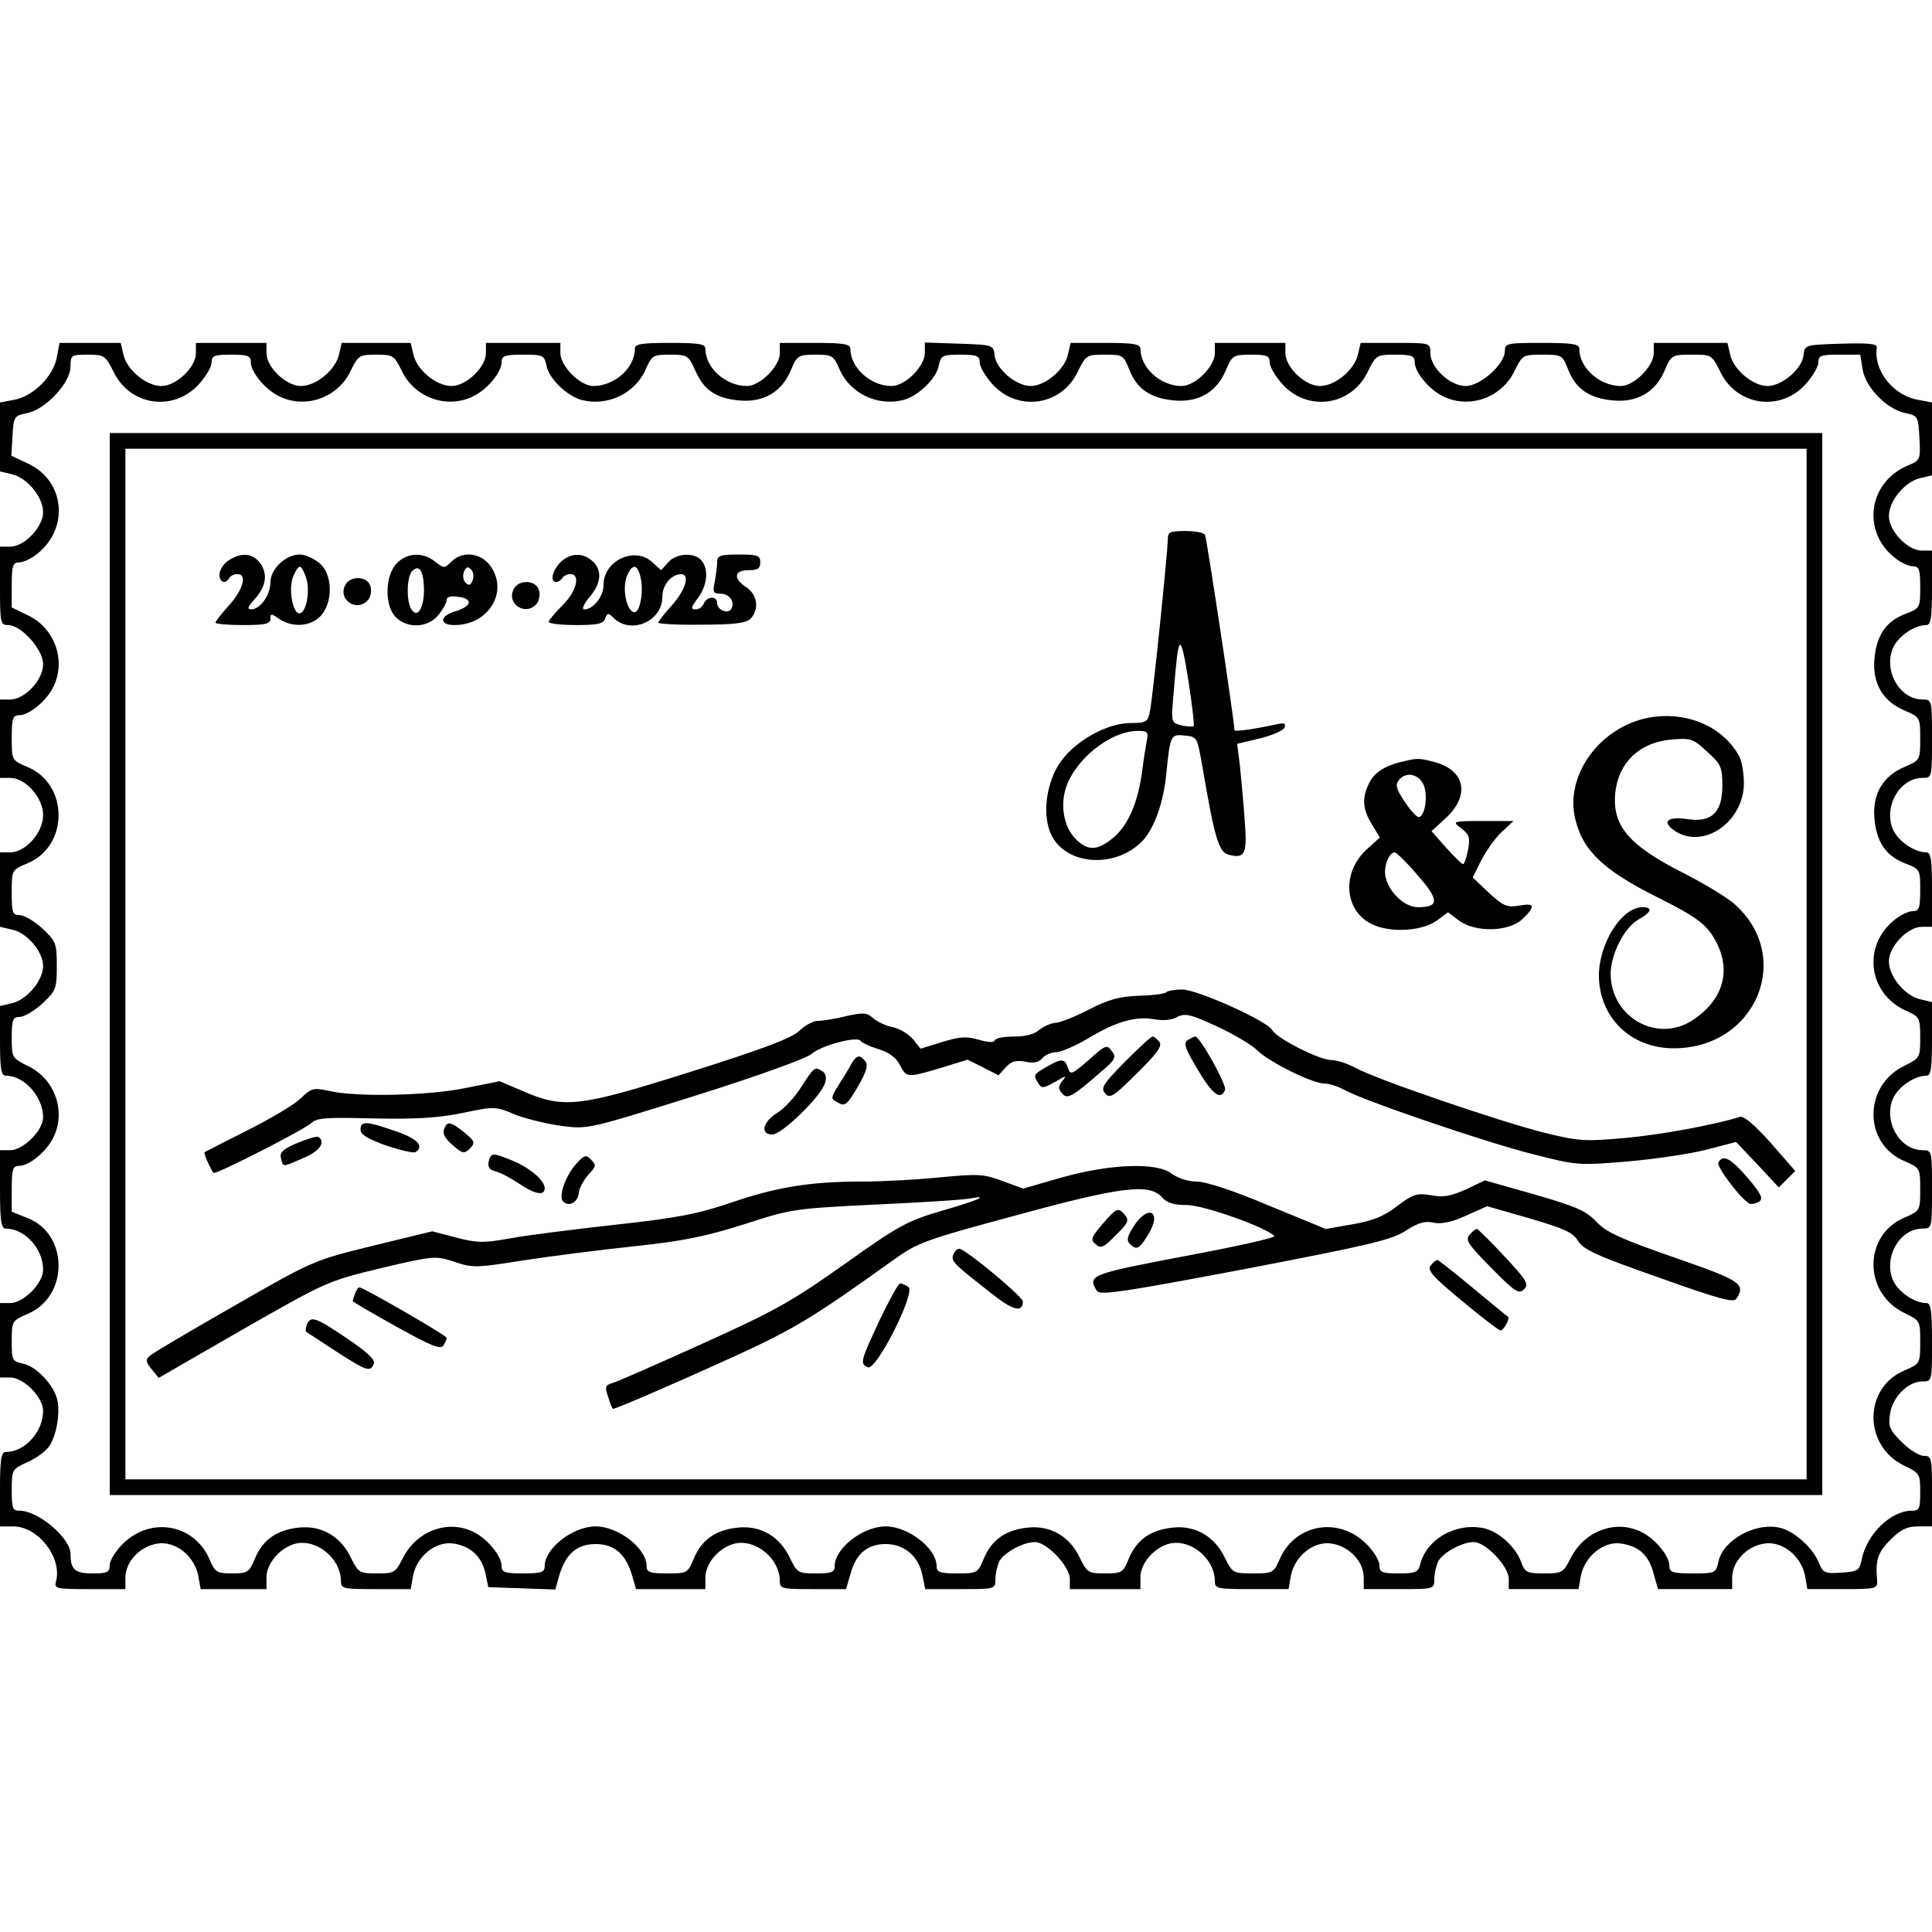
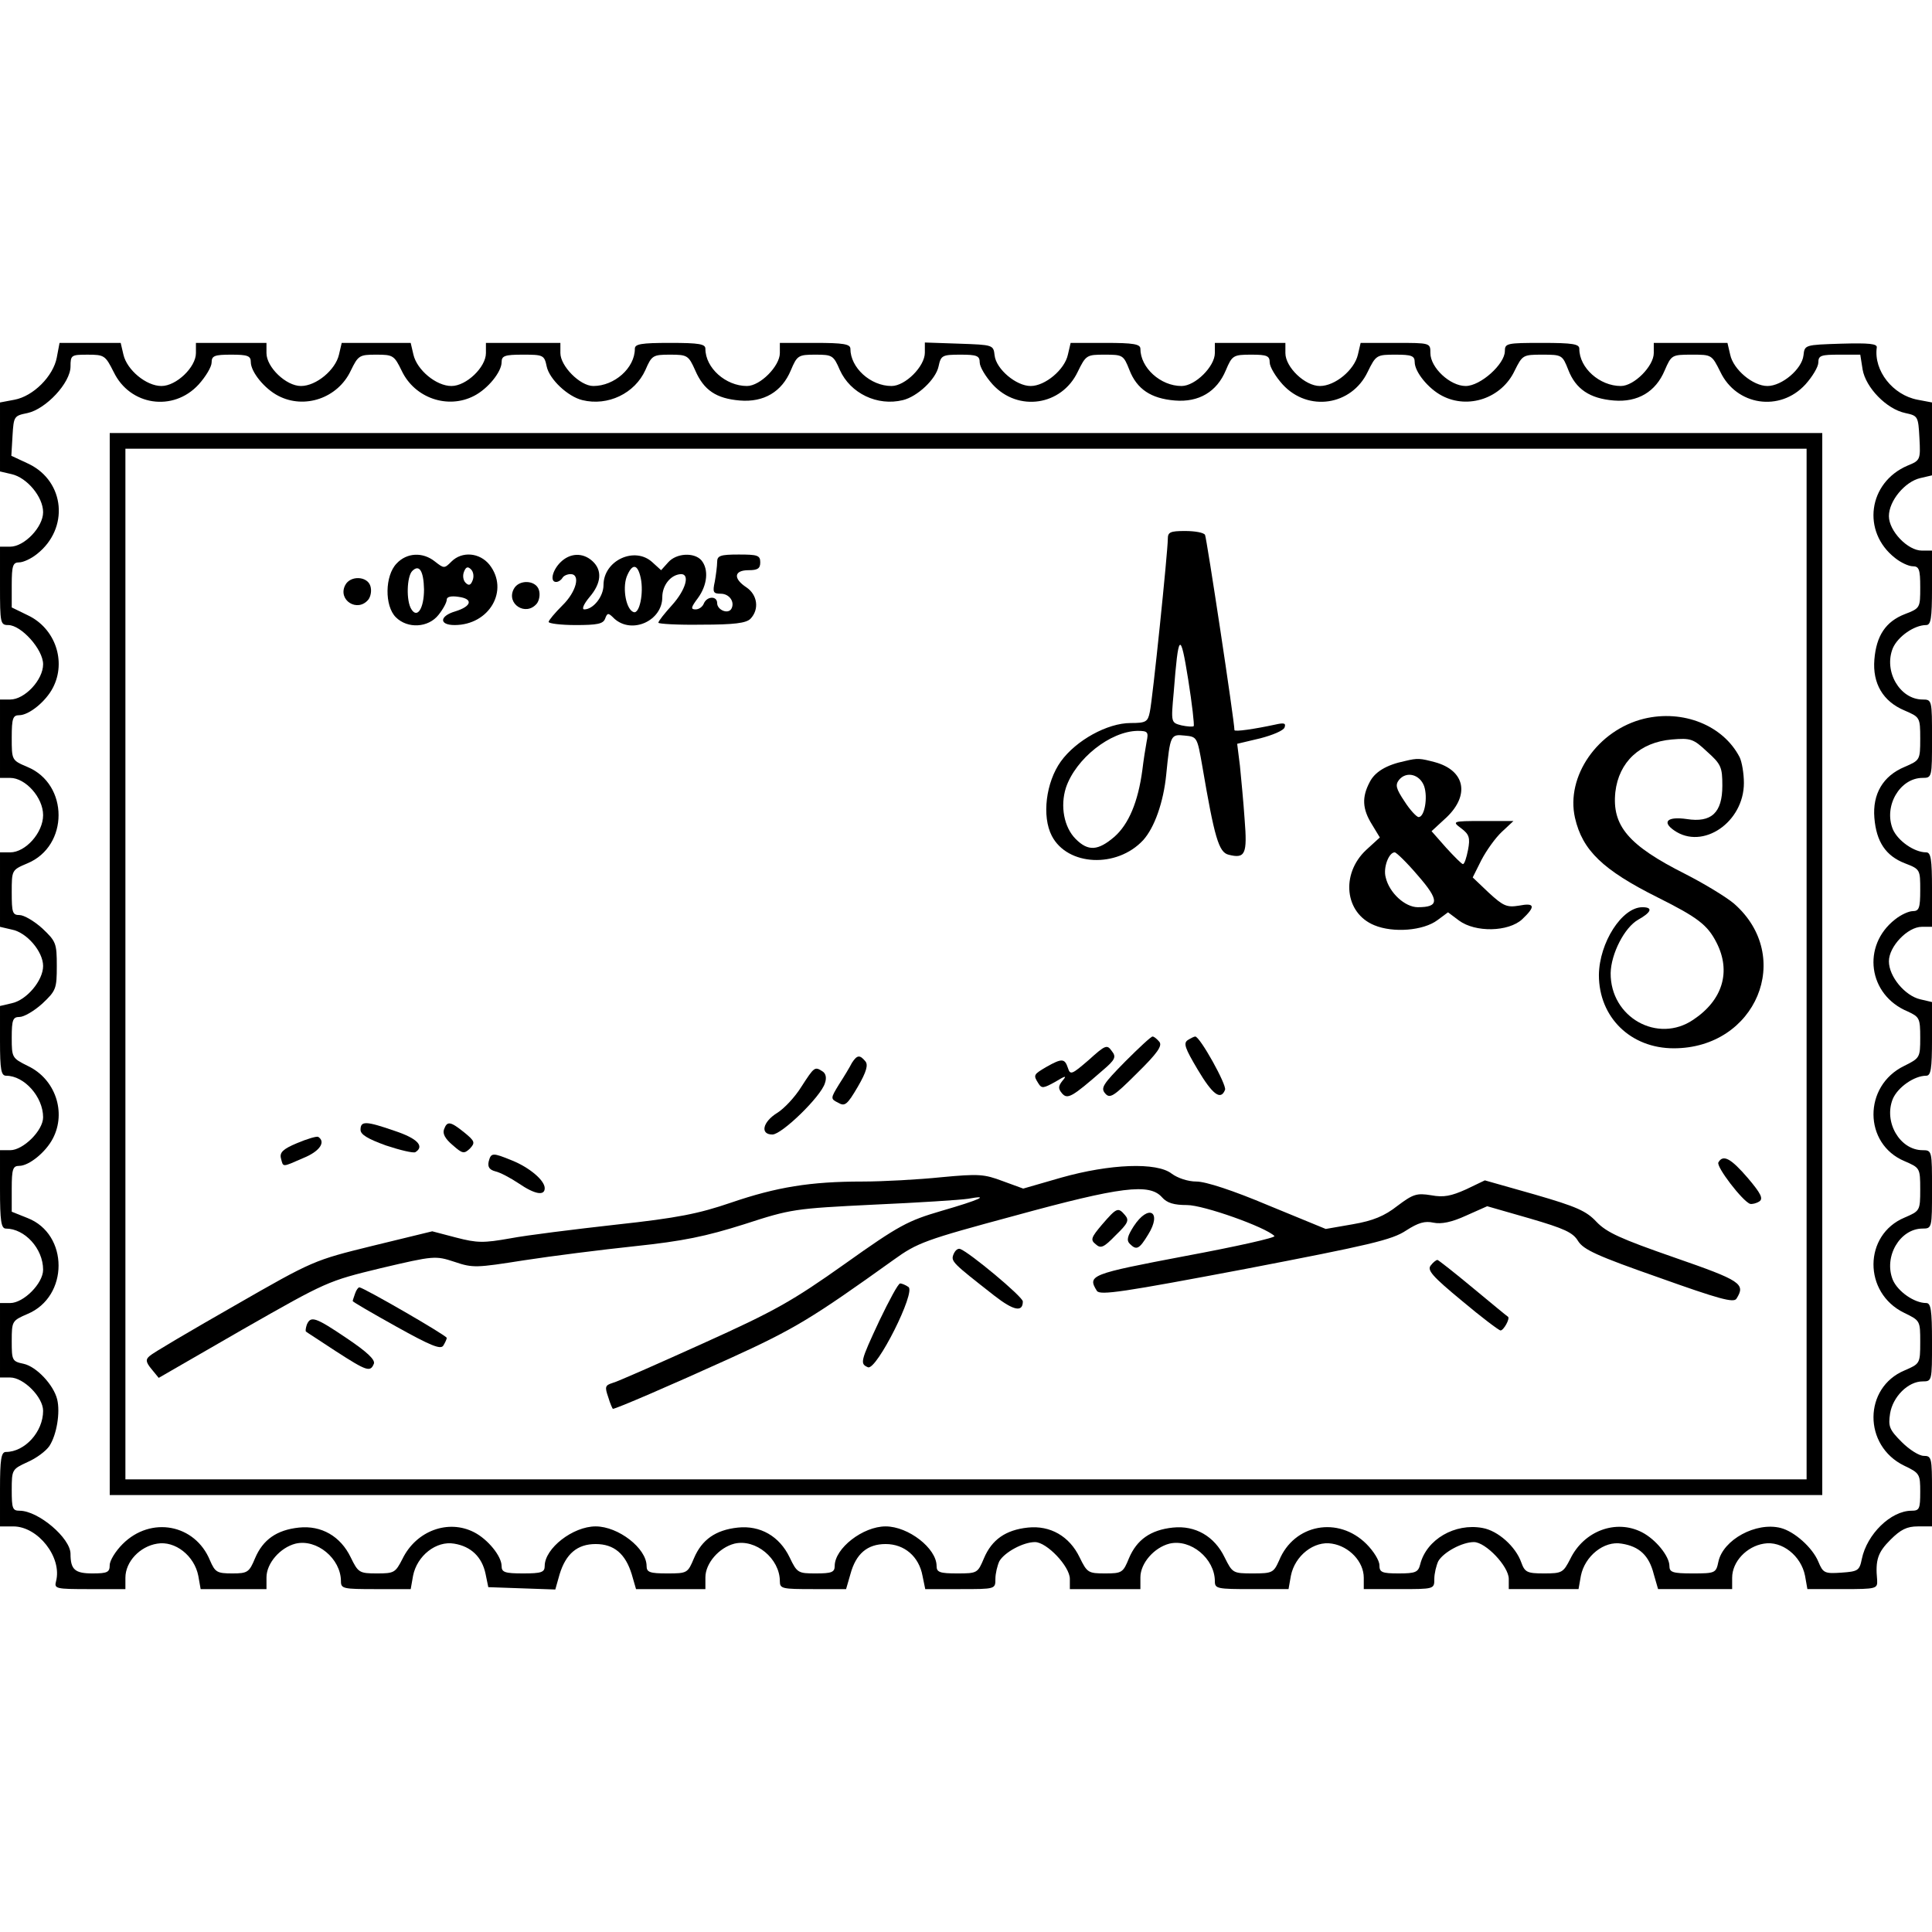
<svg xmlns="http://www.w3.org/2000/svg" version="1.0" width="100mm" height="100mm" viewBox="0 0 493 318" preserveAspectRatio="xMidYMid meet">
  <g transform="translate(0,318) scale(0.1,-0.1)" fill="#000000" stroke="none">
    <path d="M145 3143 c-9 -48 -60 -99 -108 -108 l-37 -7 0 -88 0 -88 30 -7 c39 -9 80 -58 80 -97 0 -38 -48 -88 -84 -88 l-26 0 0 -100 c0 -95 1 -100 21 -100 33 0 89 -62 89 -100 0 -40 -47 -90 -84 -90 l-26 0 0 -100 0 -100 26 0 c39 0 84 -50 84 -95 0 -45 -45 -95 -84 -95 l-26 0 0 -95 0 -95 30 -7 c38 -7 80 -56 80 -93 0 -37 -42 -87 -80 -95 l-30 -7 0 -89 c0 -75 3 -89 16 -89 46 0 94 -54 94 -106 0 -34 -51 -84 -84 -84 l-26 0 0 -100 c0 -81 3 -100 15 -100 48 0 95 -51 95 -105 0 -35 -50 -85 -84 -85 l-26 0 0 -95 0 -95 26 0 c34 0 84 -50 84 -85 0 -54 -47 -105 -95 -105 -12 0 -15 -19 -15 -95 l0 -95 34 0 c63 0 125 -79 109 -140 -5 -19 -1 -20 86 -20 l91 0 0 29 c0 41 37 80 81 87 46 8 95 -31 105 -82 l6 -34 84 0 84 0 0 30 c0 36 35 76 74 86 54 13 116 -38 116 -96 0 -19 6 -20 89 -20 l89 0 6 34 c10 51 59 90 105 82 43 -7 71 -34 80 -77 l7 -34 85 -3 86 -3 11 39 c16 52 45 77 92 77 47 0 76 -25 92 -77 l11 -38 89 0 88 0 0 30 c0 36 35 76 74 86 54 13 116 -38 116 -96 0 -19 6 -20 85 -20 l84 0 11 38 c14 52 43 77 90 77 48 0 85 -32 94 -81 l7 -34 89 0 c90 0 90 0 90 26 0 14 5 34 10 45 13 23 61 49 91 49 30 0 89 -62 89 -94 l0 -26 90 0 90 0 0 30 c0 36 35 76 74 86 54 13 116 -38 116 -96 0 -19 6 -20 94 -20 l94 0 6 34 c10 51 59 90 105 82 44 -7 81 -46 81 -87 l0 -29 90 0 c90 0 90 0 90 26 0 14 5 34 10 45 13 23 61 49 91 49 30 0 89 -62 89 -94 l0 -26 89 0 89 0 6 34 c10 50 59 90 104 82 45 -7 70 -30 82 -78 l11 -38 94 0 95 0 0 29 c0 41 37 80 81 87 46 8 95 -31 105 -82 l6 -34 90 0 c87 0 89 1 88 23 -5 52 2 71 34 103 26 26 42 34 70 34 l36 0 0 90 c0 85 -1 90 -21 90 -12 0 -37 16 -56 35 -32 32 -35 40 -30 73 7 43 46 82 83 82 24 0 24 1 24 100 0 84 -3 100 -15 100 -30 0 -72 29 -85 59 -24 59 18 131 76 131 24 0 24 2 24 100 0 98 0 100 -24 100 -58 0 -100 72 -76 131 13 30 55 59 85 59 12 0 15 16 15 94 l0 94 -30 7 c-39 9 -80 58 -80 97 0 38 48 88 84 88 l26 0 0 95 c0 79 -3 95 -15 95 -30 0 -72 29 -85 59 -24 59 18 131 76 131 24 0 24 2 24 100 0 98 0 100 -24 100 -58 0 -100 72 -76 131 13 30 55 59 85 59 12 0 15 16 15 95 l0 95 -26 0 c-36 0 -84 50 -84 88 0 39 41 88 80 97 l30 7 0 93 0 93 -37 7 c-63 12 -112 74 -104 133 2 10 -20 12 -91 10 -93 -3 -93 -3 -96 -30 -4 -35 -55 -78 -92 -78 -37 0 -87 42 -95 80 l-7 30 -94 0 -94 0 0 -26 c0 -33 -50 -84 -84 -84 -54 0 -106 46 -106 95 0 12 -16 15 -95 15 -90 0 -95 -1 -95 -21 0 -33 -62 -89 -100 -89 -40 0 -90 47 -90 84 0 26 0 26 -89 26 l-89 0 -7 -30 c-9 -39 -58 -80 -97 -80 -38 0 -88 48 -88 84 l0 26 -90 0 -90 0 0 -26 c0 -34 -50 -84 -85 -84 -54 0 -105 47 -105 95 0 12 -18 15 -89 15 l-89 0 -7 -30 c-8 -38 -58 -80 -95 -80 -37 0 -88 43 -92 78 -3 27 -4 27 -90 30 l-88 3 0 -26 c0 -35 -50 -85 -85 -85 -54 0 -105 47 -105 95 0 12 -18 15 -90 15 l-90 0 0 -26 c0 -33 -50 -84 -84 -84 -54 0 -106 46 -106 95 0 12 -15 15 -90 15 -75 0 -90 -3 -90 -15 0 -49 -52 -95 -106 -95 -34 0 -84 51 -84 84 l0 26 -95 0 -95 0 0 -26 c0 -36 -50 -84 -88 -84 -39 0 -88 41 -97 80 l-7 30 -88 0 -88 0 -7 -30 c-9 -39 -58 -80 -97 -80 -38 0 -88 48 -88 84 l0 26 -90 0 -90 0 0 -26 c0 -36 -50 -84 -88 -84 -39 0 -88 41 -97 80 l-7 30 -78 0 -78 0 -7 -37z m145 -37 c41 -86 152 -103 217 -32 18 20 33 45 33 56 0 17 7 20 50 20 42 0 50 -3 50 -19 0 -25 35 -68 70 -86 67 -35 152 -6 185 64 19 39 22 41 65 41 43 0 46 -2 65 -41 33 -70 118 -99 185 -64 35 18 70 61 70 86 0 16 8 19 54 19 52 0 55 -1 61 -30 7 -33 54 -77 91 -86 65 -16 134 17 161 77 16 37 19 39 63 39 44 0 47 -2 64 -40 22 -51 54 -72 114 -77 61 -5 107 22 130 77 16 38 19 40 63 40 43 0 46 -2 62 -39 27 -60 96 -93 161 -77 37 9 84 53 91 86 6 28 9 30 56 30 42 0 49 -3 49 -20 0 -11 15 -36 33 -56 65 -71 176 -54 217 32 21 43 23 44 69 44 46 0 48 -1 63 -39 19 -49 55 -73 116 -78 61 -5 107 22 130 77 16 38 19 40 65 40 40 0 47 -3 47 -20 0 -11 15 -36 33 -56 65 -71 176 -54 217 32 21 43 23 44 71 44 41 0 49 -3 49 -19 0 -25 35 -68 70 -86 67 -35 152 -6 185 64 20 40 21 41 71 41 50 0 51 -1 66 -39 19 -49 55 -73 116 -78 61 -5 107 22 130 77 17 39 18 40 69 40 51 0 51 0 73 -44 41 -86 152 -103 217 -32 18 20 33 45 33 56 0 18 7 20 54 20 l53 0 6 -38 c8 -46 61 -101 109 -111 32 -7 33 -8 36 -64 3 -55 2 -57 -30 -70 -101 -43 -118 -169 -32 -236 15 -12 35 -21 45 -21 16 0 19 -8 19 -53 0 -53 0 -54 -39 -69 -49 -19 -73 -55 -78 -116 -5 -61 22 -107 77 -130 39 -17 40 -17 40 -72 0 -55 -1 -55 -40 -72 -55 -23 -82 -69 -77 -130 5 -61 29 -97 78 -116 39 -15 39 -16 39 -69 0 -45 -3 -53 -19 -53 -10 0 -30 -9 -45 -21 -86 -67 -69 -193 32 -235 30 -14 32 -17 32 -67 0 -51 -1 -52 -41 -72 -105 -51 -104 -199 1 -243 39 -17 40 -17 40 -72 0 -55 -1 -55 -40 -72 -105 -44 -106 -192 -1 -243 41 -20 41 -20 41 -75 0 -55 -1 -55 -40 -72 -105 -44 -106 -192 -1 -243 40 -19 41 -22 41 -67 0 -43 -2 -48 -22 -48 -53 0 -114 -60 -127 -123 -6 -30 -10 -32 -52 -35 -43 -3 -47 -1 -59 28 -15 36 -61 77 -96 86 -63 16 -147 -30 -159 -86 -6 -29 -8 -30 -66 -30 -51 0 -59 3 -59 19 0 25 -35 68 -70 86 -66 34 -148 4 -183 -68 -18 -35 -21 -37 -67 -37 -43 0 -49 3 -58 28 -14 40 -59 81 -99 88 -70 13 -143 -29 -159 -93 -5 -20 -12 -23 -55 -23 -43 0 -49 3 -49 21 0 12 -15 36 -33 54 -72 72 -185 51 -223 -42 -14 -31 -17 -33 -67 -33 -51 0 -52 1 -72 41 -26 54 -75 82 -132 76 -57 -6 -92 -31 -112 -78 -15 -37 -18 -39 -61 -39 -43 0 -46 2 -65 41 -26 54 -75 82 -132 76 -57 -6 -92 -31 -112 -78 -16 -38 -17 -39 -68 -39 -45 0 -53 3 -53 19 0 45 -72 101 -130 101 -58 0 -130 -56 -130 -101 0 -16 -8 -19 -48 -19 -45 0 -48 1 -67 41 -26 54 -75 82 -132 76 -57 -6 -92 -31 -112 -78 -16 -38 -17 -39 -68 -39 -45 0 -53 3 -53 19 0 45 -72 101 -130 101 -58 0 -130 -56 -130 -101 0 -16 -8 -19 -55 -19 -47 0 -55 3 -55 19 0 25 -35 68 -70 86 -66 34 -148 4 -183 -68 -18 -35 -21 -37 -65 -37 -45 0 -48 2 -67 41 -26 54 -75 82 -132 76 -57 -6 -92 -31 -112 -78 -15 -36 -19 -39 -58 -39 -39 0 -44 3 -57 33 -38 93 -151 114 -223 42 -18 -18 -33 -42 -33 -54 0 -18 -6 -21 -44 -21 -45 0 -56 10 -56 50 0 40 -82 110 -130 110 -18 0 -20 6 -20 53 0 52 1 53 40 71 23 10 47 28 56 41 19 29 28 86 20 119 -9 37 -53 84 -86 91 -29 6 -30 9 -30 58 0 51 1 52 40 69 106 44 106 204 0 245 l-40 16 0 59 c0 50 3 58 19 58 25 0 68 35 86 70 35 67 6 152 -64 185 -40 20 -41 21 -41 72 0 46 3 53 20 53 11 0 37 15 58 34 35 33 37 38 37 96 0 58 -2 63 -37 96 -21 19 -47 34 -58 34 -18 0 -20 6 -20 58 0 57 0 57 40 74 106 44 106 202 0 246 -40 17 -40 17 -40 75 0 49 3 57 19 57 25 0 68 35 86 70 35 67 6 152 -64 185 l-41 20 0 57 c0 50 3 58 19 58 10 0 30 9 45 21 83 65 72 185 -20 230 l-45 21 3 51 c3 50 4 51 38 58 47 10 110 77 110 119 0 29 2 30 44 30 42 0 45 -2 66 -44z" />
    <path d="M280 1595 l0 -1355 2185 0 2185 0 0 1355 0 1355 -2185 0 -2185 0 0 -1355z m4330 0 l0 -1315 -2145 0 -2145 0 0 1315 0 1315 2145 0 2145 0 0 -1315z" />
    <path d="M2980 2680 c0 -32 -39 -412 -46 -442 -5 -25 -10 -28 -49 -28 -59 0 -139 -44 -178 -98 -38 -53 -49 -140 -23 -190 40 -77 166 -83 233 -11 29 32 52 97 59 168 10 100 11 103 47 99 32 -3 32 -4 45 -78 31 -182 42 -220 67 -226 43 -11 48 2 41 90 -3 45 -9 106 -12 137 l-7 56 59 14 c31 8 60 20 62 28 4 11 -2 12 -24 7 -51 -11 -104 -19 -104 -14 0 23 -71 491 -75 498 -3 6 -26 10 -51 10 -38 0 -44 -3 -44 -20z m66 -478 c-3 -2 -17 -1 -31 2 -27 7 -27 7 -20 84 12 154 17 158 37 33 10 -63 16 -116 14 -119z m-120 -39 c-3 -16 -8 -48 -11 -73 -11 -82 -35 -138 -71 -170 -42 -36 -67 -38 -99 -6 -30 30 -40 84 -25 131 25 74 113 144 183 145 26 0 28 -3 23 -27z" />
-     <path d="M582 2624 c-12 -8 -22 -24 -22 -35 0 -20 15 -26 25 -9 3 6 13 10 21 10 25 0 15 -39 -21 -79 -19 -21 -35 -41 -35 -45 0 -3 32 -6 70 -6 57 0 70 3 70 16 0 14 2 14 22 0 33 -23 81 -20 106 7 33 35 31 109 -4 136 -15 12 -37 21 -49 21 -36 0 -75 -37 -75 -71 0 -32 -26 -69 -49 -69 -11 0 -9 6 6 23 31 33 37 64 19 92 -19 29 -51 32 -84 9z m198 -40 c13 -33 2 -94 -16 -94 -18 0 -29 66 -15 96 14 31 19 30 31 -2z" />
    <path d="M1012 2617 c-30 -31 -31 -108 -2 -137 30 -30 83 -27 109 6 12 15 21 32 21 39 0 7 11 10 30 7 38 -5 34 -24 -8 -37 -41 -12 -42 -35 -2 -35 89 0 140 89 89 154 -25 31 -70 35 -97 8 -18 -18 -19 -18 -42 0 -31 25 -72 23 -98 -5z m70 -66 c0 -48 -17 -75 -32 -51 -14 21 -12 84 2 98 18 18 29 0 30 -47z m124 23 c-5 -13 -10 -14 -18 -6 -6 6 -8 18 -4 28 5 13 10 14 18 6 6 -6 8 -18 4 -28z" />
    <path d="M1430 2620 c-21 -21 -27 -50 -11 -50 6 0 13 5 16 10 3 6 13 10 21 10 26 0 15 -45 -21 -80 -19 -19 -35 -38 -35 -42 0 -4 31 -8 69 -8 55 0 70 3 75 16 6 16 8 16 24 0 45 -40 122 -5 122 55 0 31 22 58 48 59 23 0 12 -40 -23 -79 -19 -21 -35 -41 -35 -45 0 -3 50 -6 110 -5 84 0 114 4 125 15 23 24 18 61 -10 80 -35 23 -32 44 5 44 23 0 30 4 30 20 0 18 -7 20 -55 20 -47 0 -55 -3 -55 -19 0 -10 -3 -33 -6 -50 -6 -27 -4 -31 15 -31 23 0 37 -22 27 -39 -9 -14 -36 -2 -36 15 0 19 -26 18 -34 -1 -3 -8 -12 -15 -21 -15 -13 0 -12 5 6 29 24 33 28 73 9 96 -18 21 -64 19 -85 -5 l-18 -20 -22 20 c-45 42 -125 5 -125 -58 0 -29 -26 -62 -49 -62 -7 0 -2 13 13 31 31 36 33 69 8 92 -25 23 -58 21 -82 -3z m205 -40 c8 -38 -3 -92 -18 -87 -19 6 -29 59 -18 90 14 35 28 34 36 -3z" />
    <path d="M881 2562 c-20 -38 31 -71 59 -37 6 8 9 23 5 35 -8 25 -51 27 -64 2z" />
    <path d="M1311 2552 c-20 -38 31 -71 59 -37 6 8 9 23 5 35 -8 25 -51 27 -64 2z" />
    <path d="M4195 2221 c-118 -29 -200 -147 -176 -253 19 -83 71 -133 211 -203 102 -51 127 -70 150 -115 38 -74 16 -147 -59 -197 -91 -62 -212 6 -211 119 1 49 35 116 70 136 34 19 39 32 11 32 -52 0 -110 -90 -111 -173 0 -108 81 -187 191 -187 210 0 308 234 154 369 -20 17 -76 51 -125 76 -145 73 -187 123 -178 209 9 77 63 127 144 134 48 4 55 2 90 -31 36 -32 39 -40 39 -87 0 -69 -28 -95 -91 -85 -49 7 -64 -7 -32 -29 73 -51 178 21 178 121 0 24 -5 54 -11 66 -42 81 -144 122 -244 98z" />
    <path d="M3585 2113 c-48 -10 -77 -28 -90 -54 -20 -38 -19 -68 6 -108 l20 -33 -35 -32 c-65 -61 -55 -161 21 -192 48 -20 125 -14 161 13 l27 20 28 -21 c42 -31 126 -29 161 3 35 33 33 43 -8 35 -31 -5 -40 -1 -77 33 l-41 39 22 44 c13 25 36 57 52 72 l30 28 -78 0 c-79 0 -79 -1 -55 -19 20 -15 23 -24 17 -55 -4 -20 -9 -36 -13 -36 -3 0 -22 19 -43 42 l-37 42 39 36 c59 57 46 119 -30 140 -38 10 -44 11 -77 3z m49 -64 c10 -29 1 -79 -14 -79 -5 0 -22 18 -36 40 -22 33 -24 42 -14 55 19 23 53 14 64 -16z m-16 -228 c55 -63 55 -81 0 -81 -33 0 -73 37 -82 76 -7 25 8 64 23 64 4 0 31 -26 59 -59z" />
-     <path d="M2976 1523 c-3 -4 -35 -8 -70 -9 -49 -2 -77 -9 -127 -35 -35 -18 -74 -34 -86 -34 -12 -1 -30 -9 -41 -18 -12 -11 -35 -17 -64 -17 -26 0 -48 -4 -50 -10 -2 -6 -17 -5 -41 2 -31 9 -47 8 -93 -6 l-55 -17 -19 24 c-11 13 -34 27 -52 31 -17 3 -40 14 -50 23 -16 14 -25 15 -69 5 -28 -7 -60 -12 -72 -12 -11 0 -33 -11 -48 -26 -19 -18 -92 -46 -280 -105 -285 -90 -321 -94 -430 -46 l-54 23 -85 -17 c-95 -20 -280 -24 -349 -8 -42 9 -46 8 -75 -20 -17 -16 -78 -52 -136 -81 -58 -29 -106 -54 -108 -55 -3 -3 15 -43 23 -53 5 -5 229 109 249 127 15 14 39 15 160 12 106 -2 163 1 226 14 82 17 85 17 134 -4 28 -11 82 -24 119 -29 67 -9 69 -8 341 77 159 50 283 95 296 106 24 22 118 47 126 34 3 -5 23 -14 45 -21 27 -8 45 -21 55 -40 17 -33 18 -34 105 -8 l68 21 40 -20 39 -20 18 20 c14 16 26 19 50 15 21 -5 35 -2 44 9 7 8 23 15 35 15 12 0 49 16 81 35 71 43 123 58 170 49 22 -4 45 -2 58 6 20 10 34 7 101 -24 43 -20 89 -47 103 -61 30 -30 141 -85 172 -85 12 0 34 -7 48 -15 47 -27 363 -135 483 -165 113 -29 118 -29 240 -19 68 6 159 19 202 30 l77 20 55 -58 54 -58 21 21 21 21 -62 71 c-41 46 -69 70 -79 67 -68 -21 -204 -46 -295 -54 -102 -9 -117 -8 -206 14 -115 29 -430 137 -480 165 -20 11 -48 20 -62 20 -30 0 -139 55 -151 77 -13 23 -191 103 -229 103 -19 0 -37 -3 -41 -7z" />
    <path d="M2871 1346 c-56 -57 -63 -67 -51 -81 12 -14 21 -9 81 51 53 52 66 71 57 81 -6 7 -13 13 -17 13 -4 0 -35 -29 -70 -64z" />
    <path d="M3031 1401 c-12 -8 -7 -21 25 -75 38 -64 59 -80 70 -52 5 12 -64 136 -76 136 -3 0 -11 -4 -19 -9z" />
    <path d="M2778 1350 c-43 -37 -47 -39 -53 -20 -8 24 -15 25 -54 3 -34 -20 -35 -21 -21 -43 8 -13 13 -12 42 4 28 17 31 17 19 3 -11 -14 -11 -20 -1 -32 14 -16 25 -10 103 58 33 28 36 35 24 50 -12 17 -16 16 -59 -23z" />
    <path d="M2174 1343 c-5 -10 -20 -35 -33 -55 -22 -36 -22 -37 -2 -47 17 -10 23 -5 50 41 22 38 27 56 19 65 -14 17 -21 16 -34 -4z" />
    <path d="M2045 1282 c-16 -26 -44 -56 -62 -67 -37 -23 -44 -55 -12 -55 24 0 124 97 134 131 5 14 2 25 -6 30 -20 13 -21 12 -54 -39z" />
    <path d="M920 1172 c0 -12 18 -23 65 -40 36 -12 70 -20 75 -17 24 15 5 35 -52 54 -75 26 -88 26 -88 3z" />
    <path d="M1133 1173 c-4 -11 3 -24 22 -40 25 -22 29 -23 44 -9 14 15 13 19 -14 41 -36 29 -44 30 -52 8z" />
    <path d="M758 1138 c-36 -15 -45 -24 -41 -39 6 -23 2 -23 57 1 42 17 58 41 38 54 -4 2 -28 -5 -54 -16z" />
    <path d="M1247 1091 c-3 -14 2 -21 17 -25 13 -3 39 -17 60 -31 41 -28 66 -32 66 -12 0 20 -39 53 -84 71 -49 20 -53 20 -59 -3z" />
-     <path d="M1472 1087 c-28 -30 -48 -85 -35 -98 15 -15 39 -1 40 23 1 11 12 31 24 45 20 21 21 25 8 38 -13 14 -18 13 -37 -8z" />
    <path d="M4385 1089 c-7 -10 62 -100 81 -106 5 -1 15 1 23 6 11 7 5 20 -29 60 -43 50 -63 61 -75 40z" />
    <path d="M2708 1050 l-97 -28 -52 19 c-48 18 -61 19 -157 10 -58 -6 -149 -11 -201 -11 -133 0 -219 -14 -336 -54 -82 -28 -136 -39 -293 -56 -107 -12 -228 -27 -270 -35 -68 -12 -84 -12 -138 2 l-61 16 -152 -37 c-150 -37 -151 -37 -353 -153 -112 -64 -209 -121 -216 -128 -11 -9 -10 -16 5 -34 l18 -22 215 124 c214 122 216 123 352 156 136 32 139 32 188 16 47 -16 56 -15 177 4 71 11 198 27 283 36 123 13 181 25 279 56 120 39 128 40 330 50 113 5 222 12 241 15 60 11 29 -3 -68 -31 -85 -25 -107 -36 -246 -135 -134 -95 -178 -120 -362 -203 -115 -52 -219 -98 -231 -101 -19 -6 -20 -10 -11 -36 5 -17 11 -30 12 -30 8 0 145 59 297 128 167 76 211 103 419 252 61 44 80 51 310 113 270 74 343 83 375 47 13 -15 31 -20 64 -20 42 0 200 -56 223 -79 5 -4 -98 -27 -227 -51 -242 -46 -251 -49 -226 -89 8 -12 67 -3 379 56 317 61 374 74 410 98 31 20 48 25 70 20 20 -4 46 1 83 18 l54 24 108 -31 c89 -26 111 -36 124 -58 14 -22 49 -38 206 -93 154 -55 191 -65 198 -54 24 38 12 46 -158 105 -138 48 -173 64 -199 91 -26 28 -51 39 -158 70 l-127 36 -48 -23 c-38 -17 -57 -21 -89 -15 -37 6 -46 3 -86 -27 -33 -26 -62 -38 -114 -47 l-69 -12 -146 60 c-90 38 -160 61 -184 61 -22 0 -48 9 -63 20 -38 30 -158 25 -282 -10z" />
    <path d="M2812 930 c-28 -33 -30 -39 -16 -50 13 -12 21 -8 51 23 31 30 35 38 24 51 -18 21 -21 20 -59 -24z" />
    <path d="M2893 926 c-16 -25 -19 -36 -10 -45 17 -17 24 -14 47 24 36 58 1 79 -37 21z" />
-     <path d="M3750 904 c-12 -13 -3 -25 56 -85 60 -61 70 -67 83 -54 13 13 7 23 -50 84 -35 38 -67 69 -70 70 -4 0 -12 -6 -19 -15z" />
    <path d="M2433 854 c-7 -18 -2 -22 104 -105 50 -39 73 -43 73 -15 0 12 -137 126 -160 134 -6 2 -13 -4 -17 -14z" />
    <path d="M3651 826 c-10 -12 4 -28 79 -90 50 -42 95 -76 99 -76 8 0 25 31 19 35 -2 1 -42 34 -89 73 -48 40 -89 72 -91 72 -3 0 -11 -6 -17 -14z" />
    <path d="M2244 685 c-49 -105 -50 -110 -29 -119 22 -8 123 193 103 205 -7 5 -17 9 -21 9 -5 0 -28 -43 -53 -95z" />
    <path d="M906 754 c-3 -9 -6 -17 -6 -19 0 -2 50 -31 111 -65 88 -49 113 -59 120 -49 5 8 9 17 9 20 0 6 -213 129 -223 129 -3 0 -8 -7 -11 -16z" />
-     <path d="M783 675 c-3 -9 -4 -17 -2 -18 2 -2 37 -24 76 -50 79 -51 88 -54 97 -32 4 10 -17 30 -69 65 -80 54 -92 58 -102 35z" />
+     <path d="M783 675 c-3 -9 -4 -17 -2 -18 2 -2 37 -24 76 -50 79 -51 88 -54 97 -32 4 10 -17 30 -69 65 -80 54 -92 58 -102 35" />
  </g>
</svg>